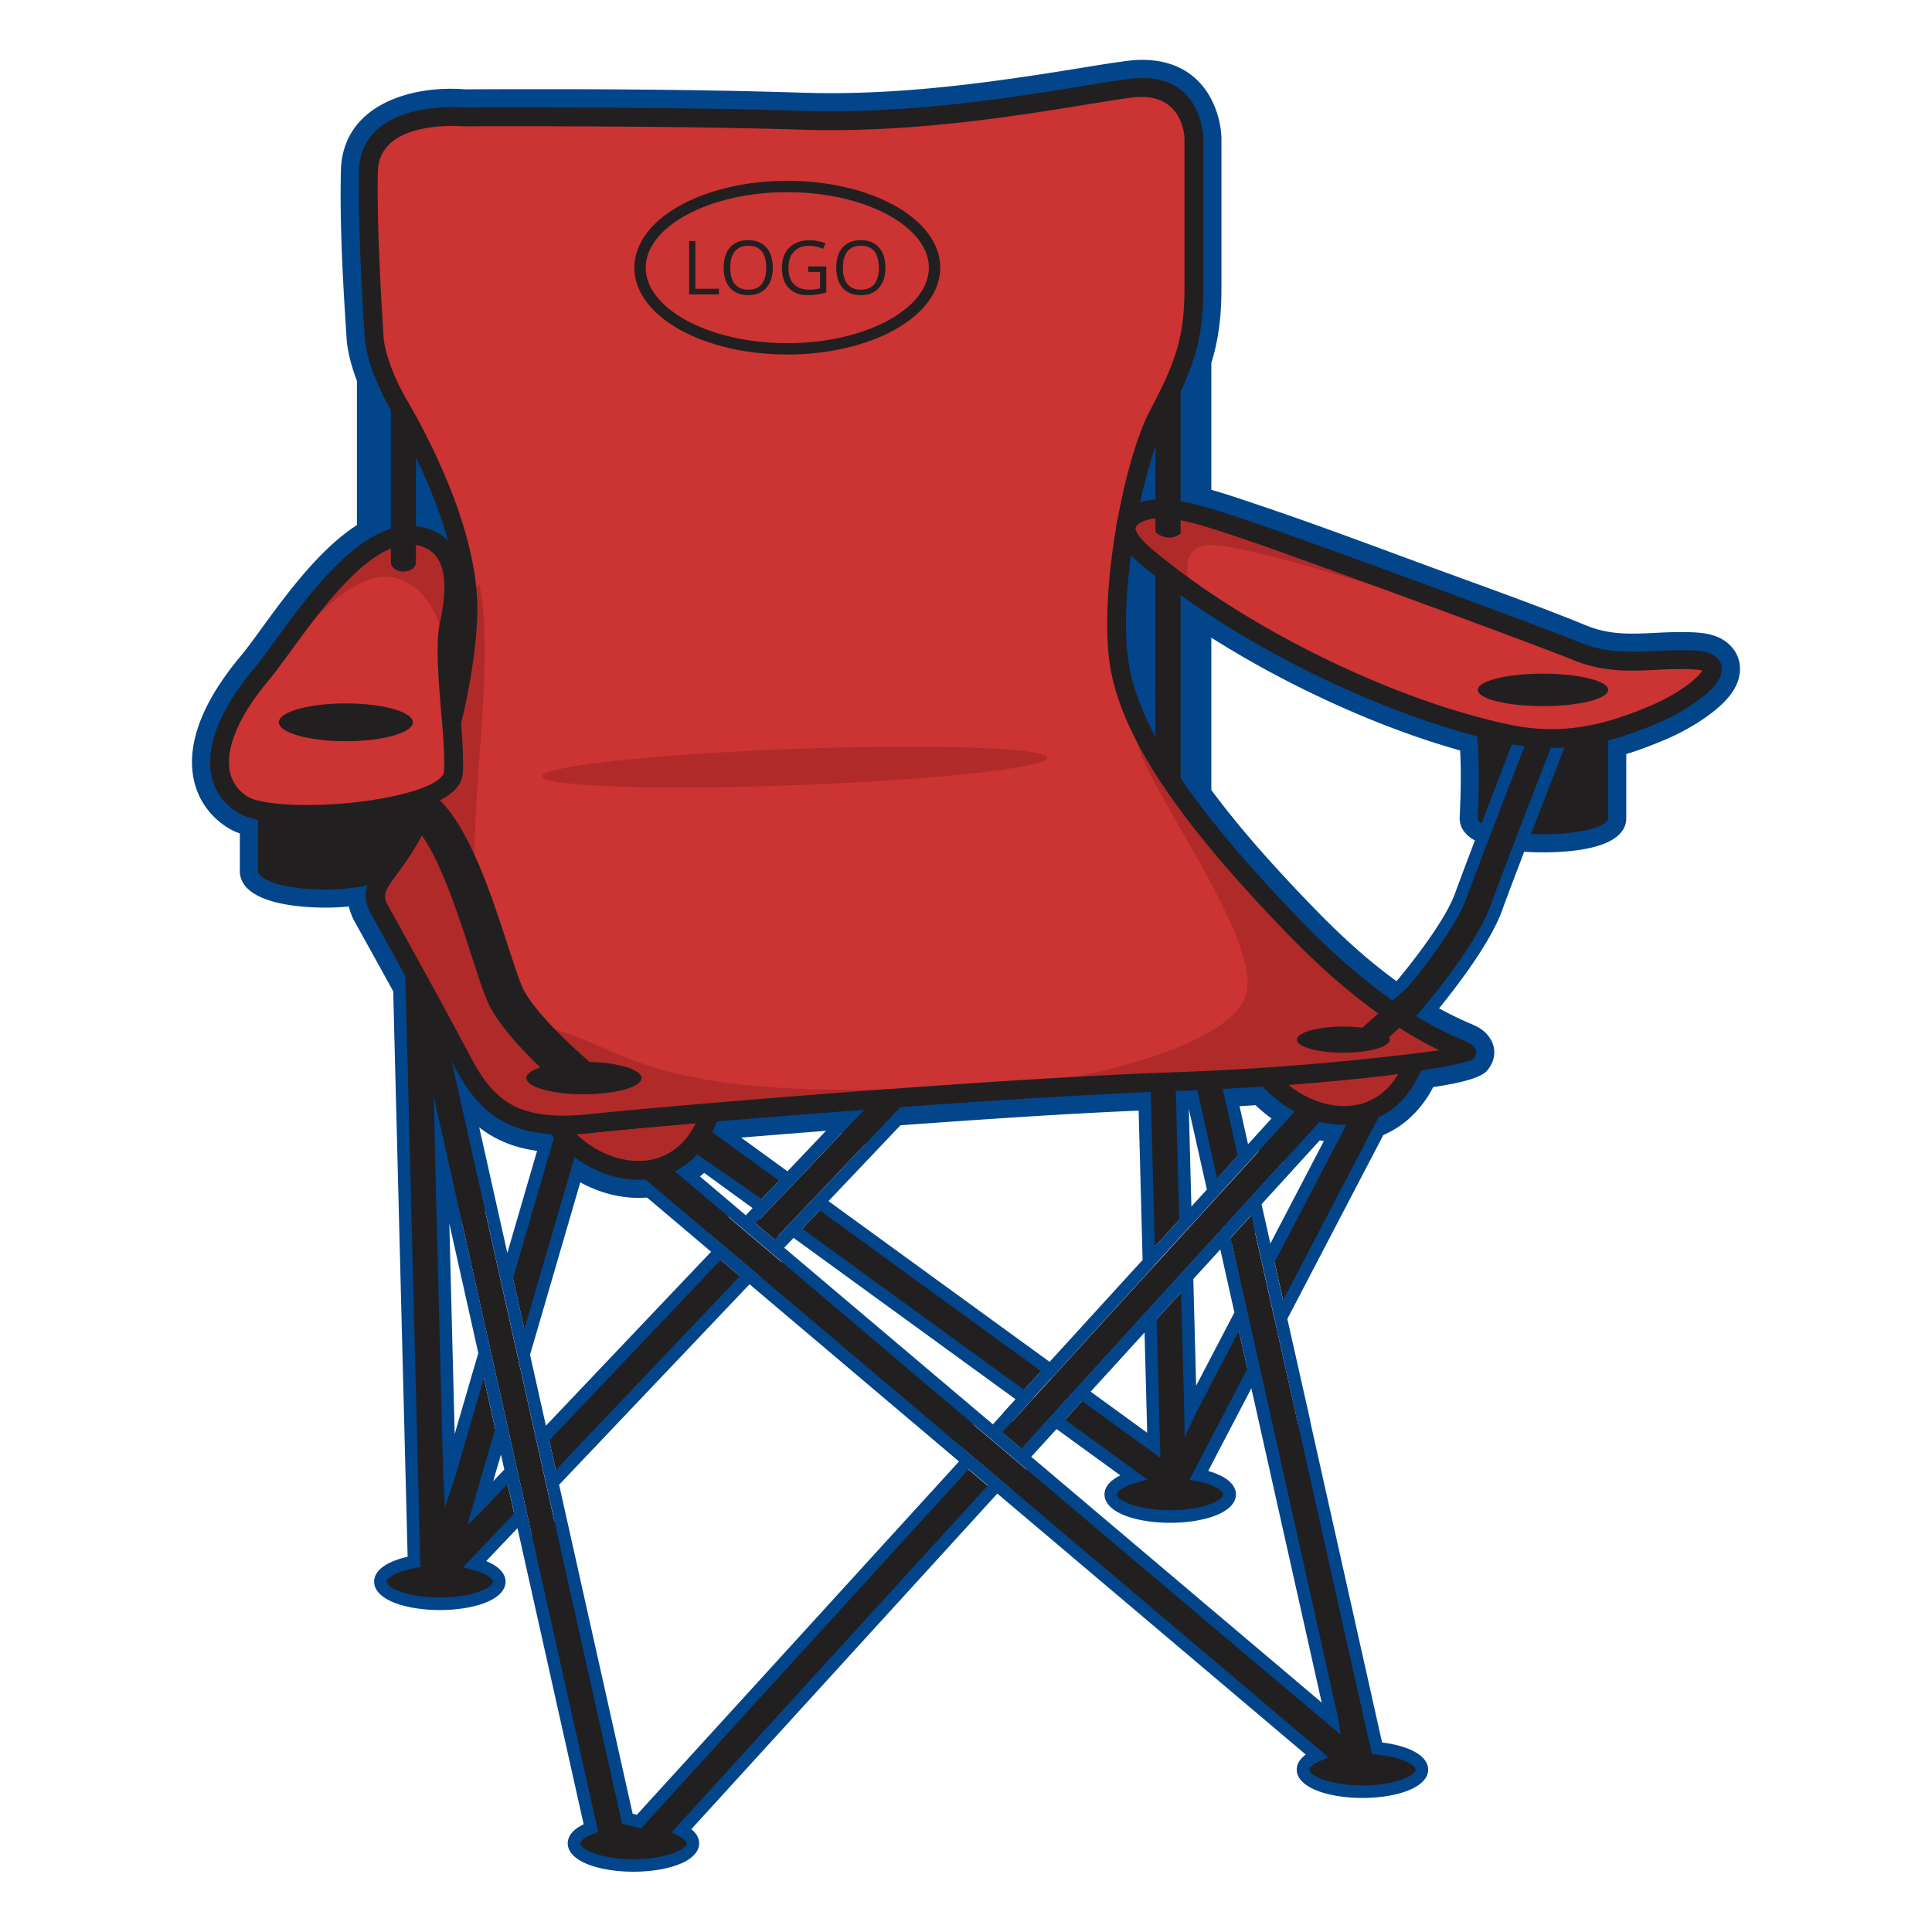
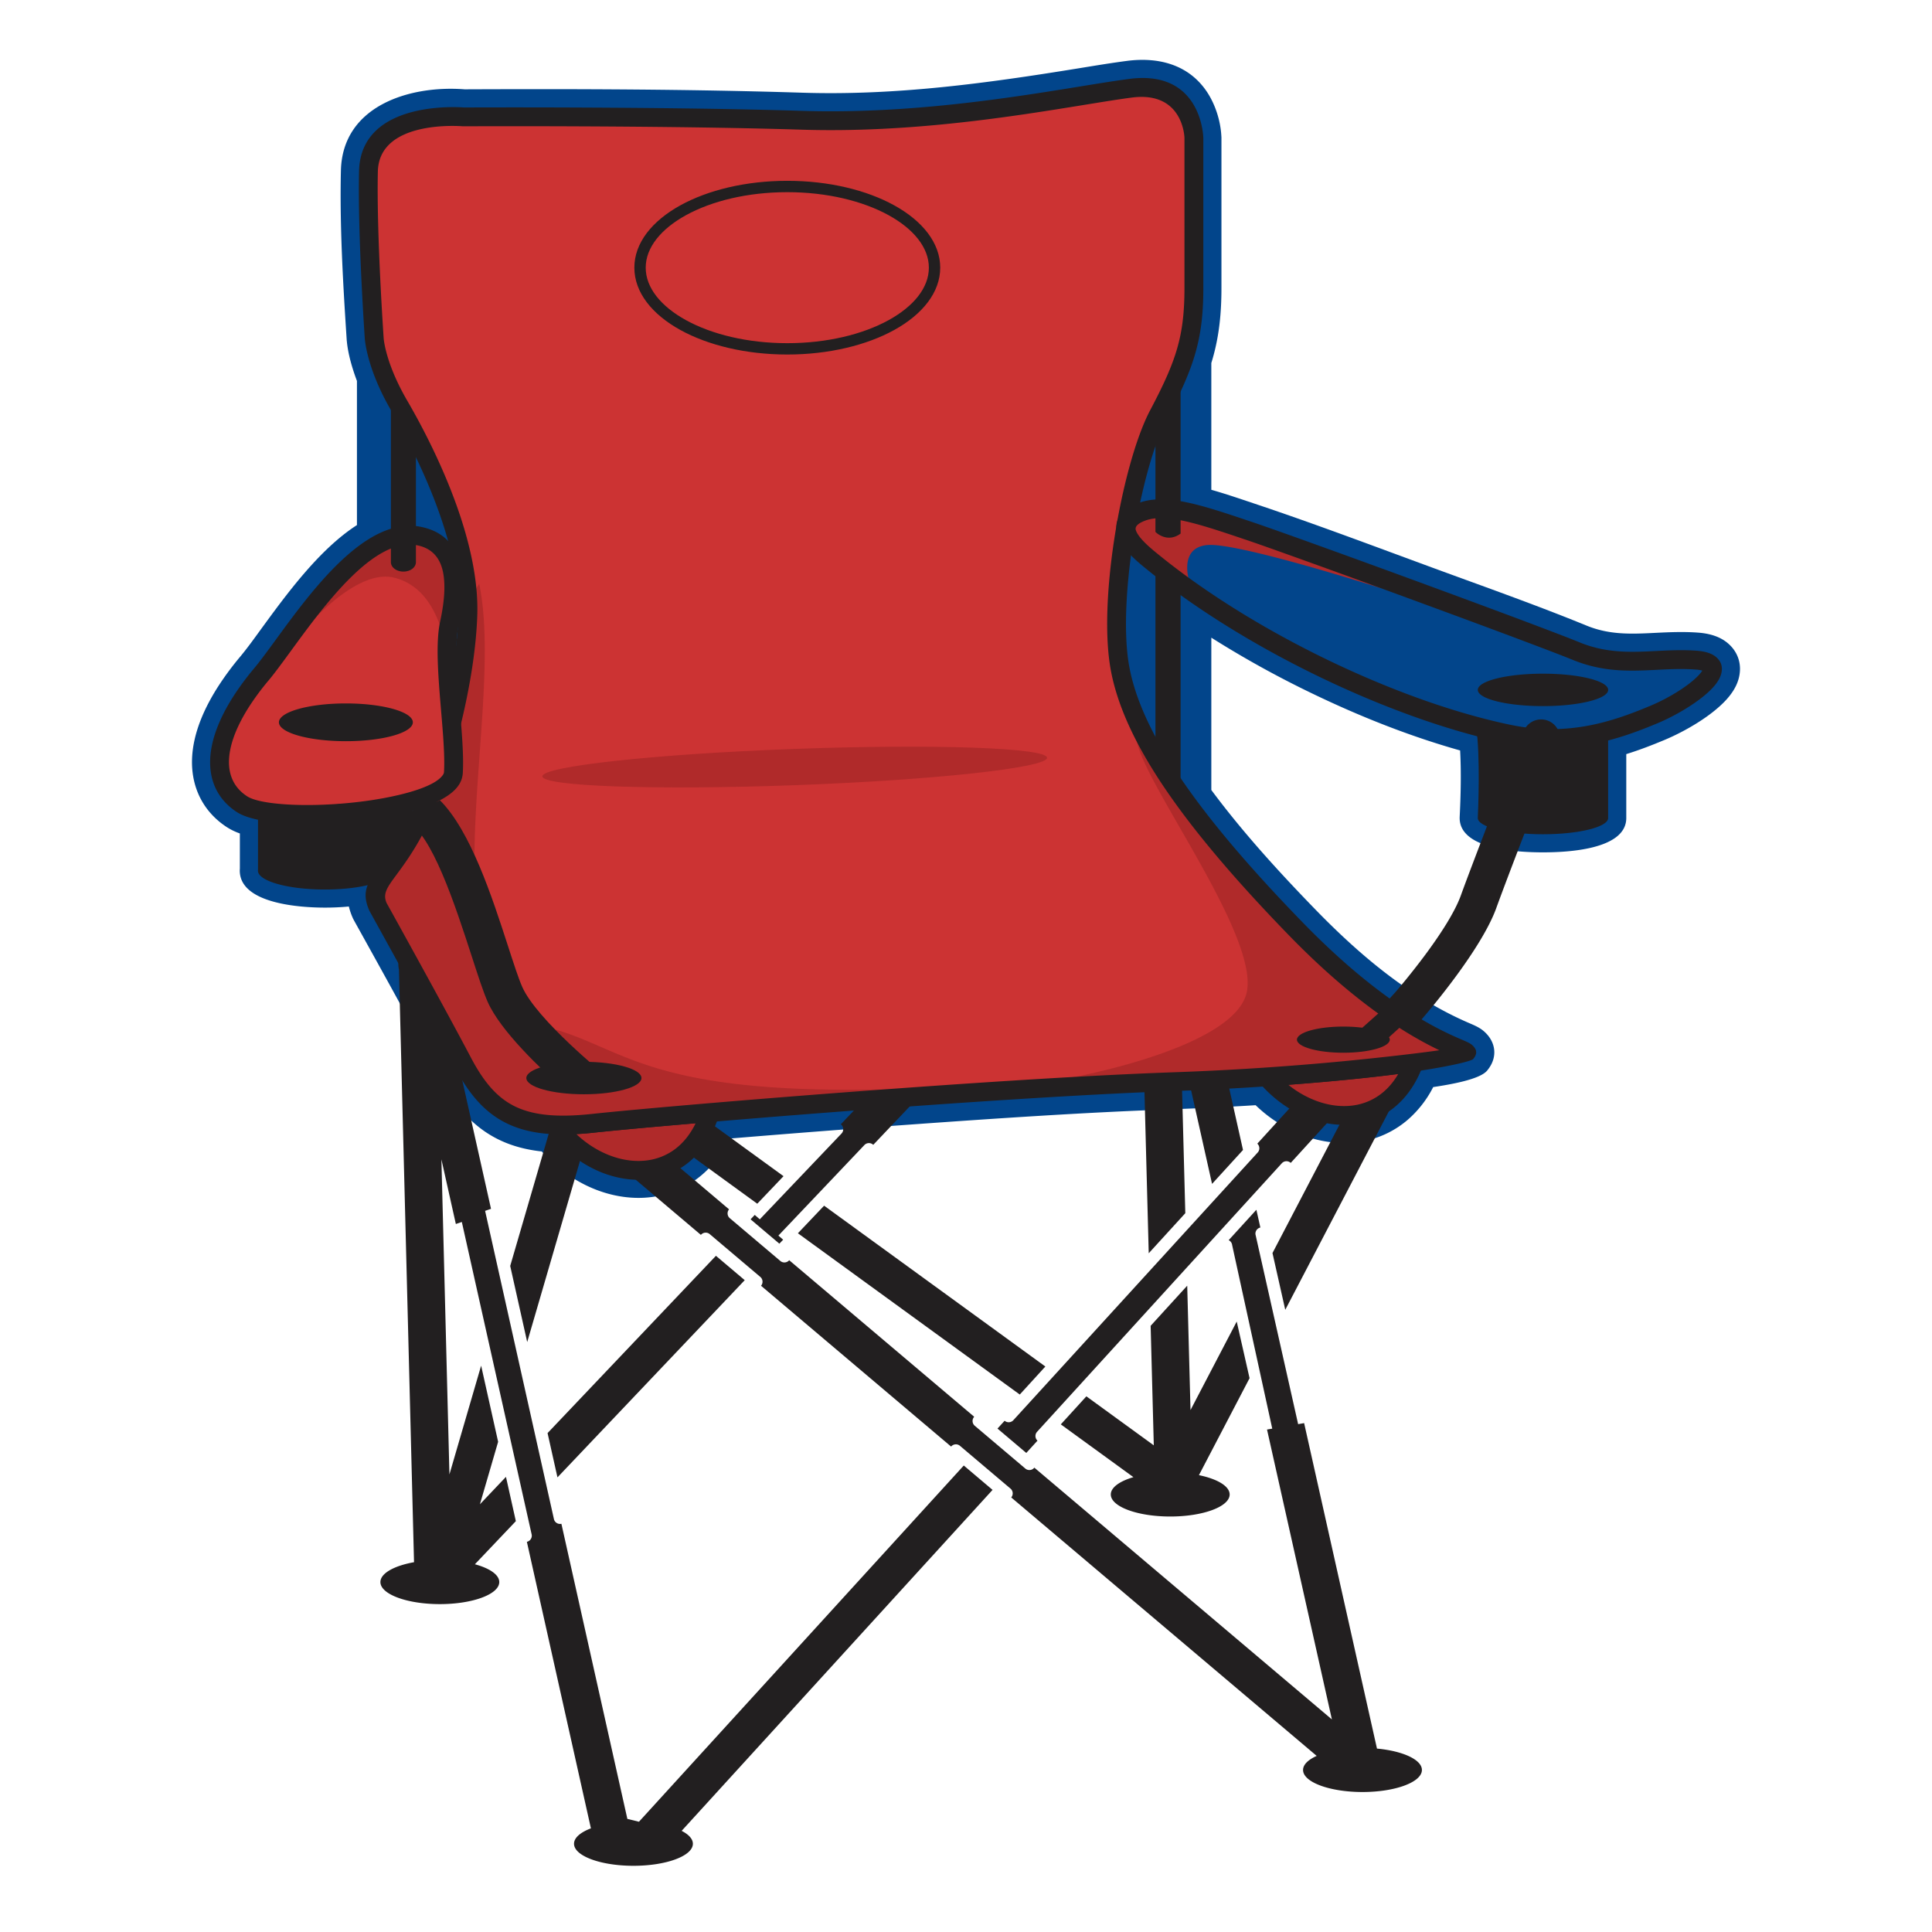
<svg xmlns="http://www.w3.org/2000/svg" id="Layer_1" version="1.1" viewBox="0 0 150 150">
  <defs>
    <style>.st0{fill:#02458b}.st1,.st2{fill:#221f20}.st3{fill:#b02a2a}.st2,.st3,.st4{fill-rule:evenodd}.st4{fill:#c33}</style>
  </defs>
  <path class="st0" d="M113.363 58.265c-3.923-1.104-7.8-2.648-11.457-4.41a77.753 77.753 0 0 1-7.859-4.347v11.826c2.432 3.278 5.25 6.366 8.087 9.287 3.45 3.552 7.348 6.84 11.933 8.811.399.172.795.336 1.129.623.929.797 1.105 1.971.349 2.958l-.071.092-.025.029c-.581.677-2.822 1.062-4.176 1.266a8.409 8.409 0 0 1-1.976 2.539 7.407 7.407 0 0 1-3.904 1.734l-.028.004c-1.408.178-2.836-.025-4.153-.511a10.831 10.831 0 0 1-3.726-2.359c-2.16.135-4.321.24-6.484.317-6.791.241-13.608.705-20.386 1.191-4.667.335-9.332.697-13.995 1.085-.587 1.224-1.414 2.309-2.518 3.13a7.432 7.432 0 0 1-3.57 1.416c-1.245.151-2.515-.002-3.706-.384-1.838-.59-3.485-1.721-4.764-3.163-1.177-.128-2.321-.414-3.392-.946-2.176-1.081-3.548-2.913-4.657-5.023-2.111-4.015-4.326-8.001-6.529-11.968l-.079-.152-.016-.037a5.13 5.13 0 0 1-.306-.893c-.623.061-1.251.087-1.861.087-1.789 0-6.607-.262-6.607-2.873 0-.051.002-.102.007-.152v-2.733a4.862 4.862 0 0 1-1.005-.486 6.465 6.465 0 0 1-.614-.452c-1.473-1.231-2.167-2.968-2.092-4.877.079-2.035 1.006-4.035 2.102-5.715a23.096 23.096 0 0 1 1.627-2.185c.572-.685 1.102-1.43 1.628-2.151 1.983-2.716 4.516-6.191 7.444-8.076V29.575c-.361-.957-.685-2.062-.782-3.054l-.01-.087-.002-.033c-.283-4.323-.55-8.826-.451-13.152.117-5.069 5.393-6.646 9.608-6.314 8.727-.035 17.511-.012 26.231.263 7.245.228 14.249-.727 21.373-1.884 1.266-.205 2.536-.418 3.807-.585 2.406-.316 4.744.254 6.175 2.336.677.985 1.094 2.277 1.162 3.466l.009.136v11.689c0 1.895-.163 3.687-.691 5.511-.031.106-.062.211-.095.316v9.844c1.097.311 2.184.683 3.258 1.043l.354.119c4.567 1.534 9.14 3.261 13.664 4.924 3.933 1.445 7.98 2.872 11.854 4.457 1.785.73 3.449.66 5.328.566 1.122-.056 2.229-.103 3.351-.018.801.061 1.619.268 2.252.787.872.716 1.176 1.758.867 2.835-.181.629-.567 1.185-1.011 1.657-1.166 1.241-3.136 2.382-4.715 3.045-.983.412-1.971.792-2.985 1.107v4.961c0 2.509-4.776 2.666-6.468 2.666s-6.468-.157-6.468-2.666v-.059l.002-.015v-.026c.082-1.644.125-3.454.033-5.148Z" />
  <path class="st2" d="M124.857 63.512c0 .695-2.266 1.259-5.061 1.259s-5.06-.564-5.06-1.259V63.482l.001-.002c.02-.417.213-4.798-.135-7.092.871.233 1.725.437 2.555.609 2.941.608 5.477.336 7.699-.263v6.779Z" />
  <path class="st1" d="M46.32 85.714c.359-.02.727.093 1.024.344l9.26 7.835a.488.488 0 0 0 .051.681l3.925 3.322c.202.177.51.156.687-.046l.006-.007 14.364 12.154-.007.008a.487.487 0 0 0 .046.687l3.925 3.322c.202.177.51.156.687-.046l.017-.021 23.103 19.548-5.037-22.506.406-.07-3.113-14.251a.487.487 0 0 0-.27-.382l2.151-2.36.309 1.379a.487.487 0 0 0-.38.531l3.313 14.735.465-.081 5.656 25.27c2.004.186 3.489.859 3.489 1.66 0 .945-2.066 1.712-4.614 1.712s-4.614-.766-4.614-1.712c0-.415.398-.795 1.059-1.092l-23.716-20.067a.488.488 0 0 0-.051-.681l-3.925-3.322a.487.487 0 0 0-.687.046l-.006.007-14.756-12.485a.486.486 0 0 0-.051-.681l-3.925-3.322a.487.487 0 0 0-.687.046l-.006.007-8.873-7.508-4.613 15.829-1.32-5.909 4.422-15.174-9.788-6.603 3.876 17.342-.459.157 5.348 23.952a.487.487 0 0 0 .576.344l5.121 22.913.901.22 25.218-27.657 2.235 1.892-24.139 26.473c.548.281.872.627.872 1.001 0 .946-2.066 1.712-4.614 1.712s-4.614-.766-4.614-1.712c0-.465.5-.887 1.311-1.195l-4.972-22.246.026-.007a.487.487 0 0 0 .338-.6l-5.414-24.227-.464.158-1.121-5.018.623 24.46 2.461-8.444 1.32 5.911-1.414 4.853 2.022-2.13.768 3.438-3.18 3.348c1.147.312 1.892.815 1.892 1.382 0 .945-2.066 1.712-4.614 1.712s-4.614-.766-4.614-1.712c0-.679 1.066-1.265 2.61-1.542l-1.172-46.033-.01-.044a1.459 1.459 0 0 1-.007-.599l-.028-1.088a1.46 1.46 0 0 1 2.277-1.245l.002-.003 13.346 9.003c.313.211.518.521.602.861a1.46 1.46 0 0 1 1.328.201l12.349 8.976-2.038 2.138-12.029-8.744a1.585 1.585 0 0 1-.127-.103l-.321 1.102Zm50.695 21.289-3.93 7.528c1.422.291 2.385.854 2.385 1.499 0 .945-2.066 1.712-4.614 1.712s-4.614-.766-4.614-1.712c0-.545.687-1.031 1.757-1.344l-5.638-4.098 1.984-2.177 5.235 3.805-.245-9.28 2.84-3.116.255 9.657 3.588-6.872.997 4.398Zm1.779-9.715 6.65-12.739-5.232 5.738h-.001a.485.485 0 0 0-.688.026l-19.002 20.849a.487.487 0 0 0 .027.688l.002.002-.87.954-2.235-1.892.554-.607a.487.487 0 0 0 .674-.04l18.972-20.785a.488.488 0 0 0-.027-.689h-.001l6.67-7.316-12.664-2.618.035 1.347 1.52-.111v.004a1.46 1.46 0 0 1 1.529 1.142l1.8 8.043-2.403 2.633-1.972-8.81-.397.029.292 11.056-2.84 3.111-.369-13.954-16.936 1.236-4.083 4.299a.487.487 0 0 0-.683.012l-6.681 7.034.368.321-.293.308-2.236-1.892.325-.342.391.342 6.339-6.653a.488.488 0 0 0-.048-.725l4.825-5.08c.246-.285.6-.475 1.005-.503l17.631-1.287-.087-3.285a1.462 1.462 0 0 1 1.751-1.51l16.17 3.342 1.758-1.928c.475-.551 4.117-4.827 5.09-7.527.415-1.15 1.307-3.493 2.262-5.98a2033.55 2033.55 0 0 1 2.604-6.741 1.461 1.461 0 1 1 2.726 1.054c-.75 1.931-1.828 4.71-2.604 6.729-.931 2.423-1.809 4.73-2.239 5.923-1.135 3.149-5.046 7.771-5.63 8.451l-.085.102-.647.71c.588.415.794 1.212.452 1.868l-10.476 20.066-.992-4.407Zm-56.282 13.978L55.585 97.5l2.236 1.892-14.54 15.311-.768-3.437Zm21.471-17.657 17.178 12.487-1.986 2.176-17.226-12.521 2.034-2.141Z" />
-   <path class="st0" d="M50.188 86.812c2.906 2.173 6.112 4.274 8.945 6.294l1.361-1.429-7.084-5.149.089-.008 1.308-.112.088-.007 6.246 4.54 5.178-5.453.773-.058.769-.057c-.831.88-1.676 1.758-2.524 2.633l-.009.009-.002.002-6.337 6.651-.024-.021-.32.337 1.49 1.262.298-.314 5.609-5.905 4.612-4.857.652-.047.79-.056-7.774 8.186 17.169 12.48 7.221-7.911-.363-13.729.973-.042.336 12.734 1.893-2.074-.283-10.734h.024l.024-.002h.024l.024-.002h.024l.024-.002h.024l.024-.002h.024l.024-.002h.024l.024-.001h.008l.016-.001h.024l.024-.002h.024l.024-.002h.024l.024-.002h.024l.024-.002h.024l.024-.002h.024l.024-.002h.024l.024-.002.145-.006h.024l.024-.002h.024l.024-.002h.024l.016-.002h.008l.024-.001h.024l.096-.005h.024l.215-.01h.024l.048-.003h.024l.024-.002h.024l.024-.002h.024l.024-.002 1.693 7.563 1.602-1.755-1.321-5.902h.016l.015-.001h.016l.016-.002h.015l.016-.001h.016l.016-.002h.015l.016-.002h.016l.016-.002h.015l.016-.002h.016l.015-.002h.016l.016-.001h.016l.015-.001h.016l.016-.002h.016l.015-.002h.015l.016-.002h.015l.016-.002h.015l.016-.002h.015l.008-.001h.008l.016-.001h.015l.015-.002h.016l.015-.002h.016l.015-.002h.016l.015-.002h.015l.015-.002h.015l.016-.002h.015l.015-.001h.016l.015-.002h.015l.015-.002h.016l.015-.002h.015l.015-.002h.015l.016-.002h.015l.015-.002h.015l.015-.001h.015l.015-.002h.015l1.136 5.076.022-.025.012-.012 4.985-5.467.023-.002.023-.002.023-.002.023-.002.023-.002.023-.002.023-.002.023-.002.023-.002.023-.002.023-.002.023-.002.023-.002.023-.002.023-.002.023-.002h.009l.014-.002.023-.002.023-.002.023-.002.022-.002.023-.002.023-.002.022-.002.023-.002.023-.002.023-.002.022-.002.022-.002.022-.002.022-.002.022-.002.023-.002.022-.002.022-.002.022-.002.022-.002h.017l.005-.002.022-.002.022-.002.022-.002.022-.002.022-.002.022-.002.022-.002.022-.002.022-.002.022-.002.022-.002.022-.002.022-.002.022-.002.022-.002.022-.002.022-.002.022-.002.022-.002.022-.002.022-.002h.002l.02-.002.022-.002.022-.002.022-.002.022-.002-6.996 7.673v-.004l-1.603 1.755v.006l-.169.186-2.189 2.4-.006-.002-2.826 3.096-.007.02-7.932 8.699-.012-.009-1.324 1.451.012.009-.367.402-2.127 2.333 1.49 1.261 2.592-2.843 1.323-1.451.367-.403 1.761-1.931 14.173-15.55a.473.473 0 0 1 .046-.044l5.515-6.048.792.553-6.916 13.248.662 2.938 9.6-18.389.02-.003.02-.003.02-.003.02-.003.019-.003.02-.003.02-.002.019-.003.02-.003.019-.003.019-.003.02-.002.019-.003.02-.003.016-.002h.003l.019-.003.019-.002.019-.003.019-.003.019-.003.019-.003.019-.003.019-.003.019-.003.019-.003.019-.003.018-.003.019-.003.018-.003.019-.003.018-.003h.001l.018-.003.018-.003.019-.003.018-.003.018-.002.018-.003.018-.003.018-.003.018-.003.018-.002.018-.003.018-.003.018-.003.018-.002.018-.003.018-.003h.005l.012-.003.018-.003.018-.002.018-.003.018-.003.018-.003.018-.003h.001l.034-.005.018-.003.017-.003.018-.003.018-.002.017-.003.018-.003.017-.003h.009l.008-.003-10.452 20.021 1.797 7.978-.015.002 5.574 24.907c.924.115 1.73.331 2.325.614.786.373 1.253.888 1.253 1.492 0 .699-.638 1.286-1.67 1.668-.886.328-2.1.532-3.432.532s-2.546-.204-3.432-.532c-1.032-.383-1.67-.97-1.67-1.668 0-.337.145-.646.411-.92.084-.086.181-.17.29-.249l-23.947-20.263-23.761 26.059c.101.081.191.165.268.253.223.254.343.539.343.846 0 .699-.638 1.286-1.67 1.668-.886.328-2.1.532-3.432.532s-2.547-.204-3.432-.532c-1.032-.382-1.67-.969-1.67-1.668 0-.374.177-.712.499-1.005.192-.175.441-.336.737-.478l-5.138-22.988-2.427 2.555c.311.128.582.274.801.434.447.326.7.722.7 1.167 0 .699-.638 1.286-1.67 1.668-.886.328-2.1.532-3.432.532s-2.546-.204-3.432-.532c-1.032-.383-1.67-.969-1.67-1.668 0-.522.346-.976.944-1.329.423-.25.992-.459 1.657-.609l-1.162-45.575a2.056 2.056 0 0 1-.019-.749l-.026-1.032a1.94 1.94 0 0 1 .169-.842l.044.081.108.195.111.201.114.206.116.211.118.215.121.219.09.163.011.416-.008.105a.948.948 0 0 0 .005.401l.019.137 1.183 46.449-.412.074c-.726.13-1.331.33-1.744.574-.293.173-.463.343-.463.489 0 .246.395.516 1.032.752.784.291 1.877.471 3.093.471s2.309-.18 3.093-.471c.638-.236 1.033-.506 1.033-.752 0-.111-.108-.242-.297-.381-.279-.204-.704-.386-1.234-.53l-.788-.214 3.968-4.178-.512-2.292-1.797 1.893-1.327 1.32.506-1.792 1.662-5.702-.88-3.941-2.213 7.594-.805 2.443-.149-2.567L33.784 90l-.1-4.838 1.062 4.722 1.11 4.965 3.575 15.998.003.014 1.836 8.215a.523.523 0 0 1 .012.054l5.164 23.105-.395.15c-.355.135-.635.289-.816.455-.115.105-.178.202-.178.284 0 .246.395.516 1.033.752.784.291 1.877.471 3.093.471s2.309-.18 3.093-.471c.638-.236 1.032-.506 1.032-.752 0-.06-.036-.13-.102-.206-.108-.126-.28-.248-.503-.363l-.567-.291c8.181-8.98 16.364-17.959 24.555-26.93l-1.49-1.261c-8.478 9.291-16.957 18.582-25.425 27.883l-1.476-.36-.066-.297-5.888-26.345-.512-2.292-.2-.892-1.458-6.525v-.011l-1.316-5.898h-.004l-4.383-19.611.05.092.007.014.018.032.025.046.025.046.025.046.025.046.011.021.014.025.024.046.025.045.024.045.024.045.014.027.01.018.024.045.024.045.024.045.024.044.017.032.007.012.024.044.024.044.024.044.024.044.02.038.003.005.023.044.024.043.023.043.023.043.023.043.023.043.023.043.023.043.023.043.023.042.003.007.019.035.022.042.022.042.022.041.022.042.006.012.016.029.022.041.022.041.022.04.022.041.009.018.012.023.021.04.021.04.021.04.021.04.012.023.009.017.021.039.021.039.02.039.02.039.015.027.006.011.02.038.02.038.02.038.02.038.016.032.003.005.019.037.02.037.019.037.019.036.019.036.004.008.004.008.004.008.005.008.004.008.009.016.004.008.005.008.004.008.025.048.004.008.004.008.004.008.004.008.005.008.004.008.004.007.004.009.004.008.004.008.004.008.004.008.005.008.004.008.005.008.004.008.004.008.004.008.005.008.004.008.005.008.004.008.004.008.004.008.005.008.004.008.005.008.004.008.004.008.003.006.005.009.005.008.004.008.004.008.004.008.005.008.004.008.005.008.005.008.004.008.005.008.004.008.004.008.005.007.004.008.004.008.004.007.004.008 2.404 10.754.064.288.742 3.32 2.922-10.026.015.002.029.003h.015l.015.003h.015l.015.003h.015l.015.003h.015l.015.003h.015l.015.003h.015l.015.003h.008l.022.002h.015l.015.003h.015l.016.003h.015l.015.003h.016l.015.002h.015l.016.002h.015l.012.002h.019l.016.002h.016l.016.002h.016l.016.002h.016l.016.002h.016l.016.002h.016l.016.002.032.002h.016l.016.002h.016l.016.001h.016l.032.002h.016l.016.001h.016l.016.001h.064l.016.001h.016l.016.001h.048L39.833 99.25l.88 3.94 4.576-15.701 9.8 8.292.024.019 3.008 2.546.918.777 15.486 13.103.014.011.499.422.822.696 1.49 1.261 25.788 21.82-.708.317c-.28.125-.498.263-.637.406-.085.088-.132.17-.132.24 0 .246.395.515 1.032.752.784.291 1.877.471 3.093.471s2.309-.18 3.093-.471c.638-.237 1.033-.506 1.033-.752 0-.189-.259-.404-.694-.61-.575-.274-1.397-.476-2.35-.565l-.354-.033-7.552-33.742.003-.02-.988-4.396h-.003l-.826-3.691-1.601 1.757.102.457a.586.586 0 0 1 .017.075l.082.368c2.757 12.136 5.416 24.201 8.139 36.368l.207 1.296-.998-.819a17491.556 17491.556 0 0 1-43.629-36.916l-1.49-1.262-10.225-8.652.033-.003.033-.003.033-.003.033-.003.034-.003.034-.003.034-.003.034-.003.034-.003.035-.003.033-.003h.001l.035-.003.035-.003.035-.003.035-.003.035-.003.036-.003.036-.004.036-.003.036-.003.036-.003.037-.003.037-.004h.008l.029-.003.037-.004.037-.003.037-.004.075-.007.038-.004.038-.003.038-.004.038-.003.038-.003.039-.004.018-.002.02-.002.039-.004.039-.003.079-.008.039-.003.04-.004.04-.004.08-.007.04-.004.04-.004.029-.002h.011l.041-.005.041-.004.041-.004.041-.004.041-.004.042-.004.041-.004.042-.004.042-.004.042-.004.042-.004.041-.004.043-.004.043-.004.043-.004.043-.004Zm59.256-7.374.642-.704.086-.103c.371-.432 2.107-2.481 3.596-4.717.816-1.226 1.557-2.503 1.946-3.581.227-.63.553-1.504.933-2.508.333-.879.795-2.086 1.309-3.425l1.311-3.399 1.292-3.332a.974.974 0 0 0-1.816-.702l-1.098 2.833-1.506 3.906a737.94 737.94 0 0 0-1.332 3.489 191.762 191.762 0 0 0-.926 2.481c-.361 1.003-1.059 2.191-1.831 3.332-1.389 2.053-3.039 3.988-3.349 4.349-.274.333-.579.669-.891 1.004l-.012-.009-.012-.009-.012-.009-.012-.008-.012-.009-.012-.009-.012-.009-.012-.009-.012-.009-.088-.062-.012-.009-.012-.009-.012-.009-.013-.009-.012-.009-.012-.009-.013-.009-.012-.009-.012-.009-.012-.009-.013-.009-.012-.009-.013-.009-.013-.009-.012-.009-.013-.009-.013-.009-.038-.027-.013-.009-.013-.009-.013-.009-.013-.009-.013-.009-.013-.009-.013-.01-.013-.009-.013-.009-.013-.009-.013-.009-.013-.01-.013-.009-.013-.009-.013-.009-.013-.01-.013-.009-.013-.009-.013-.009-.013-.01-.013-.01-.008-.006-.005-.004-.026-.019-.013-.01-.013-.01-.013-.009-.013-.01.974-1.068c.321-.373 1.915-2.246 3.269-4.247.737-1.089 1.397-2.207 1.724-3.115.22-.61.546-1.481.93-2.496.335-.884.805-2.112 1.336-3.493l1.506-3.91 1.097-2.833a1.942 1.942 0 0 1 2.52-1.114 1.944 1.944 0 0 1 1.114 2.519l-2.604 6.727a697.139 697.139 0 0 0-1.305 3.421c-.399 1.054-.727 1.93-.93 2.492-.421 1.168-1.198 2.514-2.049 3.791-1.513 2.271-3.274 4.353-3.663 4.806-.137.167-.283.32-.428.48.115.145.208.304.278.473l-.019-.01-.019-.01-.019-.01-.02-.011-.019-.01-.02-.011-.058-.032-.019-.011-.02-.011-.019-.011-.02-.011-.02-.011-.02-.011-.02-.011-.02-.011-.02-.011-.02-.011-.019-.012-.02-.011-.02-.011-.02-.012-.02-.012-.02-.012-.02-.012-.02-.012-.021-.012-.02-.012-.017-.01-.003-.002-.041-.024-.021-.012-.021-.012-.021-.012-.021-.012-.021-.012-.021-.012-.021-.012-.021-.012-.013-.008-.029-.017-.021-.012-.021-.013-.021-.013-.022-.013-.022-.013-.021-.013-.022-.013-.022-.013-.022-.013-.01-.005-.012-.008-.022-.013-.022-.013-.022-.013-.022-.014-.022-.013-.022-.013-.022-.014-.022-.014-.022-.014-.043-.028-.022-.014Zm-13.26 23.9-3.323 6.364-.889 1.911-.029-2.125-.242-9.149-1.893 2.077.285 10.775-6.079-4.418-1.323 1.451 6.396 4.649-.954.279c-.486.142-.878.32-1.137.518-.17.131-.267.254-.267.358 0 .246.395.515 1.033.752.784.291 1.877.471 3.093.471s2.309-.18 3.093-.471c.638-.237 1.032-.506 1.032-.752 0-.135-.149-.294-.409-.457-.37-.232-.918-.428-1.585-.565l-.633-.13 4.494-8.609-.665-2.932ZM43.152 114.13c4.763-5.02 9.529-10.037 14.296-15.053l-1.49-1.261-13.317 14.024.512 2.291Zm19.136-18.737c5.741 4.17 11.479 8.343 17.218 12.515l1.324-1.45-17.186-12.492-1.355 1.427Zm15.597 14.314a.466.466 0 0 1 .072-.101l.887-.972-17.232-12.526-.728.767 16.202 13.709.8-.878ZM92.5 93.673l1.202-1.317-1.403-6.266.2 7.584Zm-42.49-5.998 7.892 6.678.529-.557-8.421-6.121Zm-8.857 17.507 1.231 5.51L55.21 97.185l-9.407-7.961-4.65 15.957Zm2.256 10.094.545 2.438.003.012.003.012 5.159 23.081.326.079 25.011-27.429-16.262-13.76-14.784 15.568Zm59.867-27.626-5.329 5.844.684 3.054 4.645-8.898Zm-8.532 9.358-2.095 2.298.219 8.282 2.971-5.69-1.094-4.89Zm-5.882 6.45-4.185 4.59 4.391 3.192-.206-7.781Zm-6.831 7.492-.795.872-.009.009-1.162 1.274 22.552 19.083-5.462-24.403-3.352 6.42c.511.147.95.331 1.288.543.55.346.867.782.867 1.281 0 .699-.638 1.286-1.67 1.668-.886.328-2.1.532-3.432.532s-2.547-.204-3.432-.532c-1.032-.383-1.67-.97-1.67-1.668 0-.43.235-.813.653-1.133.162-.124.356-.24.577-.347l-4.952-3.599Zm-42.876 3.143-.26-1.163-.604 2.072.864-.91Zm-2.021-9.041-2.248-10.059.416 16.345 1.831-6.286Z" />
  <path class="st3" d="M43.149 87.35c3.336 4.485 9.993 5.217 11.979-.969-4.175.353-7.46.655-9.098.832a19.89 19.89 0 0 1-2.885.125l.004.012Z" />
  <path class="st1" d="M44.746 88.052c.885.835 1.908 1.444 2.959 1.782.831.266 1.679.362 2.488.264a4.579 4.579 0 0 0 2.2-.868c.632-.47 1.186-1.136 1.617-2.018-1.754.15-3.173.274-4.236.371-1.538.141-2.794.263-3.669.358-.472.051-.925.088-1.361.111Zm2.513 3.173c-1.762-.565-3.448-1.76-4.698-3.44a.77.77 0 0 1-.147-.475.731.731 0 0 1 .759-.702c.407.016.84.013 1.301-.007.46-.02.953-.059 1.478-.115a266.68 266.68 0 0 1 3.691-.358c1.771-.162 3.627-.326 5.424-.478a.731.731 0 0 1 .756.953c-.556 1.732-1.46 2.981-2.559 3.799a6.028 6.028 0 0 1-2.899 1.148c-1.015.123-2.074.005-3.106-.327Z" />
  <path class="st3" d="M98.347 83.611c3.371 3.923 9.386 4.425 11.43-1.114-2.667.365-6.564.788-11.43 1.114Z" />
  <path class="st1" d="M100.027 84.225a7.807 7.807 0 0 0 2.178 1.248c.933.344 1.89.475 2.79.362l.021-.002a4.556 4.556 0 0 0 2.414-1.071c.419-.36.798-.814 1.123-1.369-1.18.147-2.544.3-4.077.449-1.373.134-2.861.263-4.448.382Zm1.674 2.623c-1.425-.526-2.785-1.464-3.885-2.735a.732.732 0 0 1 .483-1.233c2.258-.151 4.275-.32 6.039-.492 2.082-.203 3.864-.415 5.3-.611a.732.732 0 0 1 .827.97c-.498 1.35-1.221 2.382-2.085 3.124a6.002 6.002 0 0 1-3.176 1.407l-.025.004c-1.143.144-2.335-.015-3.478-.436Z" />
  <path class="st4" d="M29.349 70.413s4.477 8.065 6.559 12.025c2.082 3.959 4.449 5.388 10.123 4.776 5.674-.612 31.102-2.735 44.898-3.224 13.796-.49 22.653-1.959 22.898-2.245.245-.286-4.98-1.143-13.224-9.633-8.245-8.489-12.673-14.906-13.647-20.25-.975-5.344.935-15.78 2.99-19.669 2.055-3.889 2.75-5.944 2.75-9.833V10.718s-.072-4.504-4.928-3.865c-4.855.639-14.875 2.822-25.525 2.485-10.651-.336-26.272-.261-26.272-.261s-7.25-.635-7.362 4.223.448 12.968.448 12.968.12 2.1 1.938 5.221 5.521 10.305 5.332 16.23c-.189 5.926-2.507 13.802-4.392 17.137-1.885 3.335-3.341 3.843-2.584 5.559Z" />
  <path class="st3" d="M29.349 70.413s4.477 8.065 6.559 12.025c2.082 3.959 4.449 5.388 10.123 4.776 3.666-.396 15.583-1.422 27.279-2.231-.608-.31-2.041-.466-4.554-.409-18.047.408-20.205-3.066-25.676-4.655-10.925-3.172-3.72-24.061-5.872-34.599-.287.458-.583.929-.886 1.408.012.333.014.664.004.99-.189 5.926-2.507 13.802-4.392 17.137-1.885 3.335-3.341 3.843-2.584 5.559ZM82.678 84.385c2.998-.172 5.807-.31 8.25-.396 13.796-.49 22.653-1.959 22.898-2.245.245-.286-4.98-1.143-13.224-9.633-5.627-5.794-9.476-10.623-11.663-14.804-.488-.111-.729-.022-.659.315.731 3.506 9.336 14.876 8.535 19.327-.801 4.452-13.818 6.749-13.818 6.749a2.048 2.048 0 0 0-.319.687Z" />
  <path class="st1" d="M30.007 70.092c.322.581 4.531 8.171 6.547 12.005.969 1.844 1.988 3.09 3.391 3.787 1.43.71 3.315.892 6.007.602 3.384-.365 13.736-1.264 24.461-2.033 7.323-.526 14.848-.994 20.489-1.194a220.16 220.16 0 0 0 13.538-.88c3.365-.33 5.85-.63 7.313-.838-2.208-1.056-6.323-3.408-11.676-8.919-4.149-4.273-7.344-8.032-9.63-11.405-2.317-3.419-3.706-6.452-4.212-9.226-.479-2.627-.291-6.403.265-10.06.613-4.036 1.681-7.968 2.797-10.079 1.007-1.905 1.678-3.353 2.091-4.779.408-1.408.573-2.834.573-4.713V10.684c-.022-.431-.324-3.604-4.1-3.107-.998.131-2.265.337-3.72.573-5.418.88-13.458 2.186-21.923 1.918-10.646-.336-26.201-.262-26.246-.262l-.06-.002c-.019 0-6.481-.562-6.575 3.509-.111 4.81.447 12.879.448 12.902l.002.044c.019.228.218 2.081 1.839 4.862 1.108 1.902 2.908 5.294 4.128 9.008.82 2.497 1.38 5.147 1.302 7.612-.09 2.831-.656 6.093-1.428 9.106-.877 3.421-2.028 6.542-3.059 8.366-.683 1.209-1.3 2.044-1.786 2.703-.715.968-1.077 1.459-.774 2.176Zm5.254 12.687c-2.029-3.858-6.364-11.672-6.544-11.996l-.038-.074c-.664-1.505-.132-2.226.929-3.664.467-.633 1.06-1.435 1.689-2.548.972-1.72 2.069-4.708 2.915-8.01.748-2.918 1.295-6.069 1.382-8.792.072-2.269-.458-4.753-1.233-7.113-1.18-3.592-2.925-6.882-4.001-8.728-1.701-2.919-1.987-5.047-2.029-5.476l-.007-.06c-.001-.023-.562-8.127-.448-13.034.129-5.607 8.021-4.949 8.147-4.939 1.026-.004 15.942-.063 26.24.262 8.319.263 16.279-1.03 21.643-1.901 1.446-.235 2.705-.439 3.766-.579 5.259-.692 5.711 3.829 5.749 4.493l.006.096v11.642c0 2.009-.183 3.556-.636 5.119-.448 1.546-1.152 3.071-2.2 5.054-1.041 1.97-2.05 5.724-2.642 9.615-.536 3.525-.724 7.132-.277 9.585.468 2.568 1.782 5.417 3.983 8.665 2.233 3.294 5.374 6.988 9.47 11.205 6.331 6.519 10.829 8.455 12.387 9.124.375.161.611.263.769.398.38.327.435.66.148 1.034l-.047.062c-.218.255-3.833 1.029-9.803 1.613-3.66.359-8.273.696-13.624.886-5.565.197-13.085.666-20.437 1.194-10.734.77-21.055 1.665-24.409 2.027-2.981.322-5.117.095-6.809-.745-1.719-.854-2.926-2.303-4.038-4.417Z" />
-   <path class="st4" d="M88.7 39.721c1.899-.688 4.75.315 8.279 1.498s21.996 7.943 25.39 9.331c3.394 1.388 6.171.463 9.325.703 3.154.24-.291 2.966-3.274 4.217-2.983 1.251-6.617 2.486-11.263 1.526-8.705-1.799-19.934-7.114-27.545-13.268-1.062-.859-3.792-2.965-.913-4.008Z" />
  <path class="st3" d="M88.7 39.721c1.899-.688 4.75.315 8.279 1.498 1.456.488 5.456 1.926 9.891 3.544.158.497.274.879.274.879s-11.098-3.556-13.426-3.324c-2.328.231-1.332 3.001-1.332 3.001a1.305 1.305 0 0 1-.185.372 54.232 54.232 0 0 1-2.588-1.963c-.673-.544-2.014-1.588-2.176-2.545.14-.452.282-.829.346-.952.204-.188.501-.361.917-.511Z" />
  <path class="st1" d="M88.451 39.034c2.074-.751 4.907.2 8.406 1.374l.354.119c1.893.635 7.891 2.802 13.627 4.91 5.153 1.894 10.144 3.758 11.806 4.438 2.102.86 4.008.765 5.931.669 1.038-.052 2.081-.104 3.175-.021.68.052 1.158.219 1.465.472.447.367.559.832.408 1.358-.101.351-.342.718-.684 1.082-.893.95-2.634 2.039-4.234 2.711-1.524.639-3.222 1.276-5.16 1.635-1.945.36-4.107.432-6.532-.069-4.455-.92-9.554-2.745-14.495-5.125-4.845-2.334-9.551-5.206-13.362-8.288l-.091-.074c-.692-.558-1.873-1.511-2.248-2.545-.375-1.035-.095-2.019 1.635-2.646Zm7.943 2.759c-3.232-1.085-5.849-1.963-7.445-1.385-.692.251-.849.522-.758.773.236.65 1.215 1.44 1.79 1.904l.091.074c3.725 3.012 8.332 5.824 13.081 8.111 4.84 2.331 9.818 4.115 14.151 5.011 2.22.459 4.198.393 5.977.064 1.786-.331 3.398-.938 4.856-1.549 1.439-.603 2.977-1.555 3.736-2.362.132-.141.232-.266.291-.369a2.482 2.482 0 0 0-.523-.081c-1.023-.078-2.013-.028-2.997.021-2.08.104-4.142.206-6.549-.778-1.553-.635-6.547-2.499-11.761-4.415-5.777-2.123-11.767-4.289-13.586-4.899l-.354-.119Z" />
  <path class="st4" d="M20.283 52.369c-3.922 4.693-4.103 8.366-1.496 10.066 2.607 1.7 16.234.59 16.415-2.449.181-3.038-.907-8.842-.318-11.563.59-2.721.776-6.158-2.325-6.799-4.711-.974-9.797 7.778-12.277 10.744Z" />
  <path class="st3" d="M34.71 50.267a10.6 10.6 0 0 1 .136-1.649v-5.204c-.383-.878-1.09-1.543-2.287-1.79-3.578-.74-7.372 4.131-10.076 7.815.16.07.344.115.559.129 0 0 4.339-5.523 7.559-4.719 3.22.804 3.747 4.579 4.109 5.418Z" />
  <path class="st1" d="M20.844 52.838a20.12 20.12 0 0 0-1.425 1.909c-1.065 1.633-1.593 3.07-1.639 4.257-.042 1.08.33 1.953 1.067 2.569.11.092.223.175.338.25.52.339 1.677.549 3.139.636 2.205.131 5.006-.041 7.408-.482 2.281-.419 4.153-1.045 4.661-1.823a.429.429 0 0 0 .079-.209c.073-1.222-.075-2.978-.227-4.784-.215-2.555-.439-5.21-.076-6.89.278-1.282.463-2.72.222-3.876-.21-1.004-.776-1.805-1.977-2.053-3.34-.69-7.216 4.618-9.827 8.195-.673.922-1.268 1.736-1.742 2.303Zm-2.651 1.113a21.63 21.63 0 0 1 1.528-2.051c.486-.582 1.049-1.352 1.685-2.223 2.835-3.883 7.044-9.647 11.299-8.768 1.9.393 2.792 1.633 3.116 3.187.293 1.402.09 3.044-.222 4.483-.317 1.464-.102 4.011.105 6.461.156 1.85.307 3.648.227 4.99a1.87 1.87 0 0 1-.314.92c-.751 1.151-2.985 1.979-5.623 2.464-2.517.462-5.45.643-7.757.506-1.699-.101-3.105-.386-3.849-.871a5.056 5.056 0 0 1-.48-.353c-1.096-.916-1.649-2.188-1.589-3.743.056-1.448.66-3.139 1.874-5.001Z" />
  <path class="st2" d="M26.854 54.614c2.871 0 5.199.656 5.199 1.466s-2.328 1.466-5.199 1.466-5.199-.656-5.199-1.466 2.328-1.466 5.199-1.466ZM119.796 52.304c2.795 0 5.061.564 5.061 1.259s-2.266 1.259-5.061 1.259-5.06-.563-5.06-1.259 2.266-1.259 5.06-1.259ZM30.166 67.141c.167.143.257.297.257.456 0 .81-2.328 1.465-5.199 1.465s-5.199-.656-5.199-1.465a.44.44 0 0 1 .006-.073V62.89l11.861-.842.161 1.54-1.026 2.727-.861.825Z" />
  <path class="st1" d="M47.041 83.529c.049.04.094.082.136.126-1.017.989-2.557 1.037-3.334.988-1.834-1.617-4.993-4.611-5.981-6.861-.344-.783-.744-2.015-1.214-3.467-1.287-3.971-3.163-9.753-5.107-10.534l.151-.746c.942-.25 1.784-.552 2.463-.904 2.386 2.379 4.061 7.544 5.276 11.29.444 1.369.821 2.531 1.111 3.192 1.128 2.569 6.485 6.902 6.5 6.914ZM109.3 76.647c.289-.281.934-.196 1.215.093.281.289.496.896.207 1.177l-3.489 3.167c-.289.281-1.428.134-1.71-.155-.281-.289-.431-.513-.141-.794l3.918-3.488ZM61.125 14.038c3.231 0 6.166.727 8.296 1.901 2.21 1.218 3.578 2.93 3.578 4.842s-1.368 3.625-3.578 4.843c-2.13 1.174-5.065 1.901-8.296 1.901s-6.166-.727-8.296-1.901c-2.21-1.218-3.578-2.929-3.578-4.843s1.368-3.624 3.578-4.842c2.13-1.174 5.065-1.901 8.296-1.901Zm7.872 2.673c-2.006-1.105-4.79-1.791-7.872-1.791s-5.866.685-7.872 1.791c-1.928 1.063-3.12 2.504-3.12 4.071s1.192 3.008 3.12 4.071c2.006 1.106 4.79 1.791 7.872 1.791s5.866-.685 7.872-1.791c1.928-1.063 3.12-2.504 3.12-4.071s-1.192-3.008-3.12-4.071Z" />
-   <path class="st1" d="M53.506 22.857v-4.144h.482v3.709h1.827v.435h-2.309Zm6.493-2.077c0 .664-.168 1.185-.503 1.565-.336.38-.802.569-1.399.569-.611 0-1.082-.187-1.412-.56-.332-.373-.498-.899-.498-1.579 0-.675.166-1.198.499-1.569.332-.371.805-.557 1.417-.557.596 0 1.06.189 1.395.567.334.378.501.899.501 1.564Zm-3.302-.001c0 .561.119.986.358 1.277.24.29.587.435 1.042.435.459 0 .806-.144 1.041-.433.234-.289.351-.716.351-1.279 0-.557-.116-.98-.35-1.268-.233-.289-.579-.433-1.036-.433s-.808.145-1.047.435c-.239.29-.358.712-.358 1.265Zm6.047-.093h1.408v2.016a4.645 4.645 0 0 1-.669.158 5.2 5.2 0 0 1-.787.054c-.628 0-1.116-.187-1.465-.56-.349-.373-.524-.896-.524-1.569 0-.43.087-.808.259-1.132.173-.324.422-.571.746-.743.325-.172.706-.256 1.143-.256.442 0 .854.081 1.235.242l-.187.425a2.754 2.754 0 0 0-1.079-.238c-.505 0-.899.15-1.182.45-.283.3-.425.717-.425 1.25 0 .559.137.984.409 1.273.273.289.674.433 1.203.433.286 0 .567-.033.842-.1v-1.276h-.927v-.429Zm5.999.094c0 .664-.168 1.185-.503 1.565-.336.38-.802.569-1.4.569-.611 0-1.082-.187-1.412-.56-.331-.373-.498-.899-.498-1.579 0-.675.167-1.198.499-1.569.333-.371.804-.557 1.416-.557.596 0 1.06.189 1.395.567.335.378.502.899.502 1.564Zm-3.302-.001c0 .561.119.986.358 1.277.24.29.587.435 1.042.435.459 0 .807-.144 1.041-.433.234-.289.351-.716.351-1.279 0-.557-.116-.98-.35-1.268-.233-.289-.579-.433-1.036-.433s-.808.145-1.047.435c-.239.29-.358.712-.358 1.265Z" />
  <path class="st2" d="M45.334 82.439c2.469 0 4.47.564 4.47 1.26s-2.002 1.26-4.47 1.26-4.47-.564-4.47-1.26 2.001-1.26 4.47-1.26ZM104.298 79.702c1.991 0 3.605.455 3.605 1.016s-1.614 1.016-3.605 1.016-3.605-.455-3.605-1.016 1.614-1.016 3.605-1.016Z" />
  <path class="st1" d="M89.994 31.438a.98.98 0 0 0-.286.691v9.169s.888.914 1.954.129V29.869a.977.977 0 0 0-.285-.692c-.177-.176-.422 1.975-.692 1.975s-.515.11-.691.286Zm-.286 12.666V58.38l1.954 3.092V45.23l-1.954-1.126ZM30.633 31.089c-.175.132-.284-.012-.284.19v12.366c0 .202.109.386.284.518.173.133.418.215.687.215s.514-.082.689-.213c.174-.132.283-.316.283-.52V32.711c0-.203-.108-.387-.283-.52-.177-.131-.421-.71-.689-.71s-.511-.525-.687-.393Z" />
  <path class="st3" d="M61.698 58.145c10.821-.397 19.593-.089 19.593.689s-8.772 1.731-19.593 2.129c-10.821.397-19.593.089-19.593-.689s8.772-1.732 19.593-2.129Z" />
</svg>